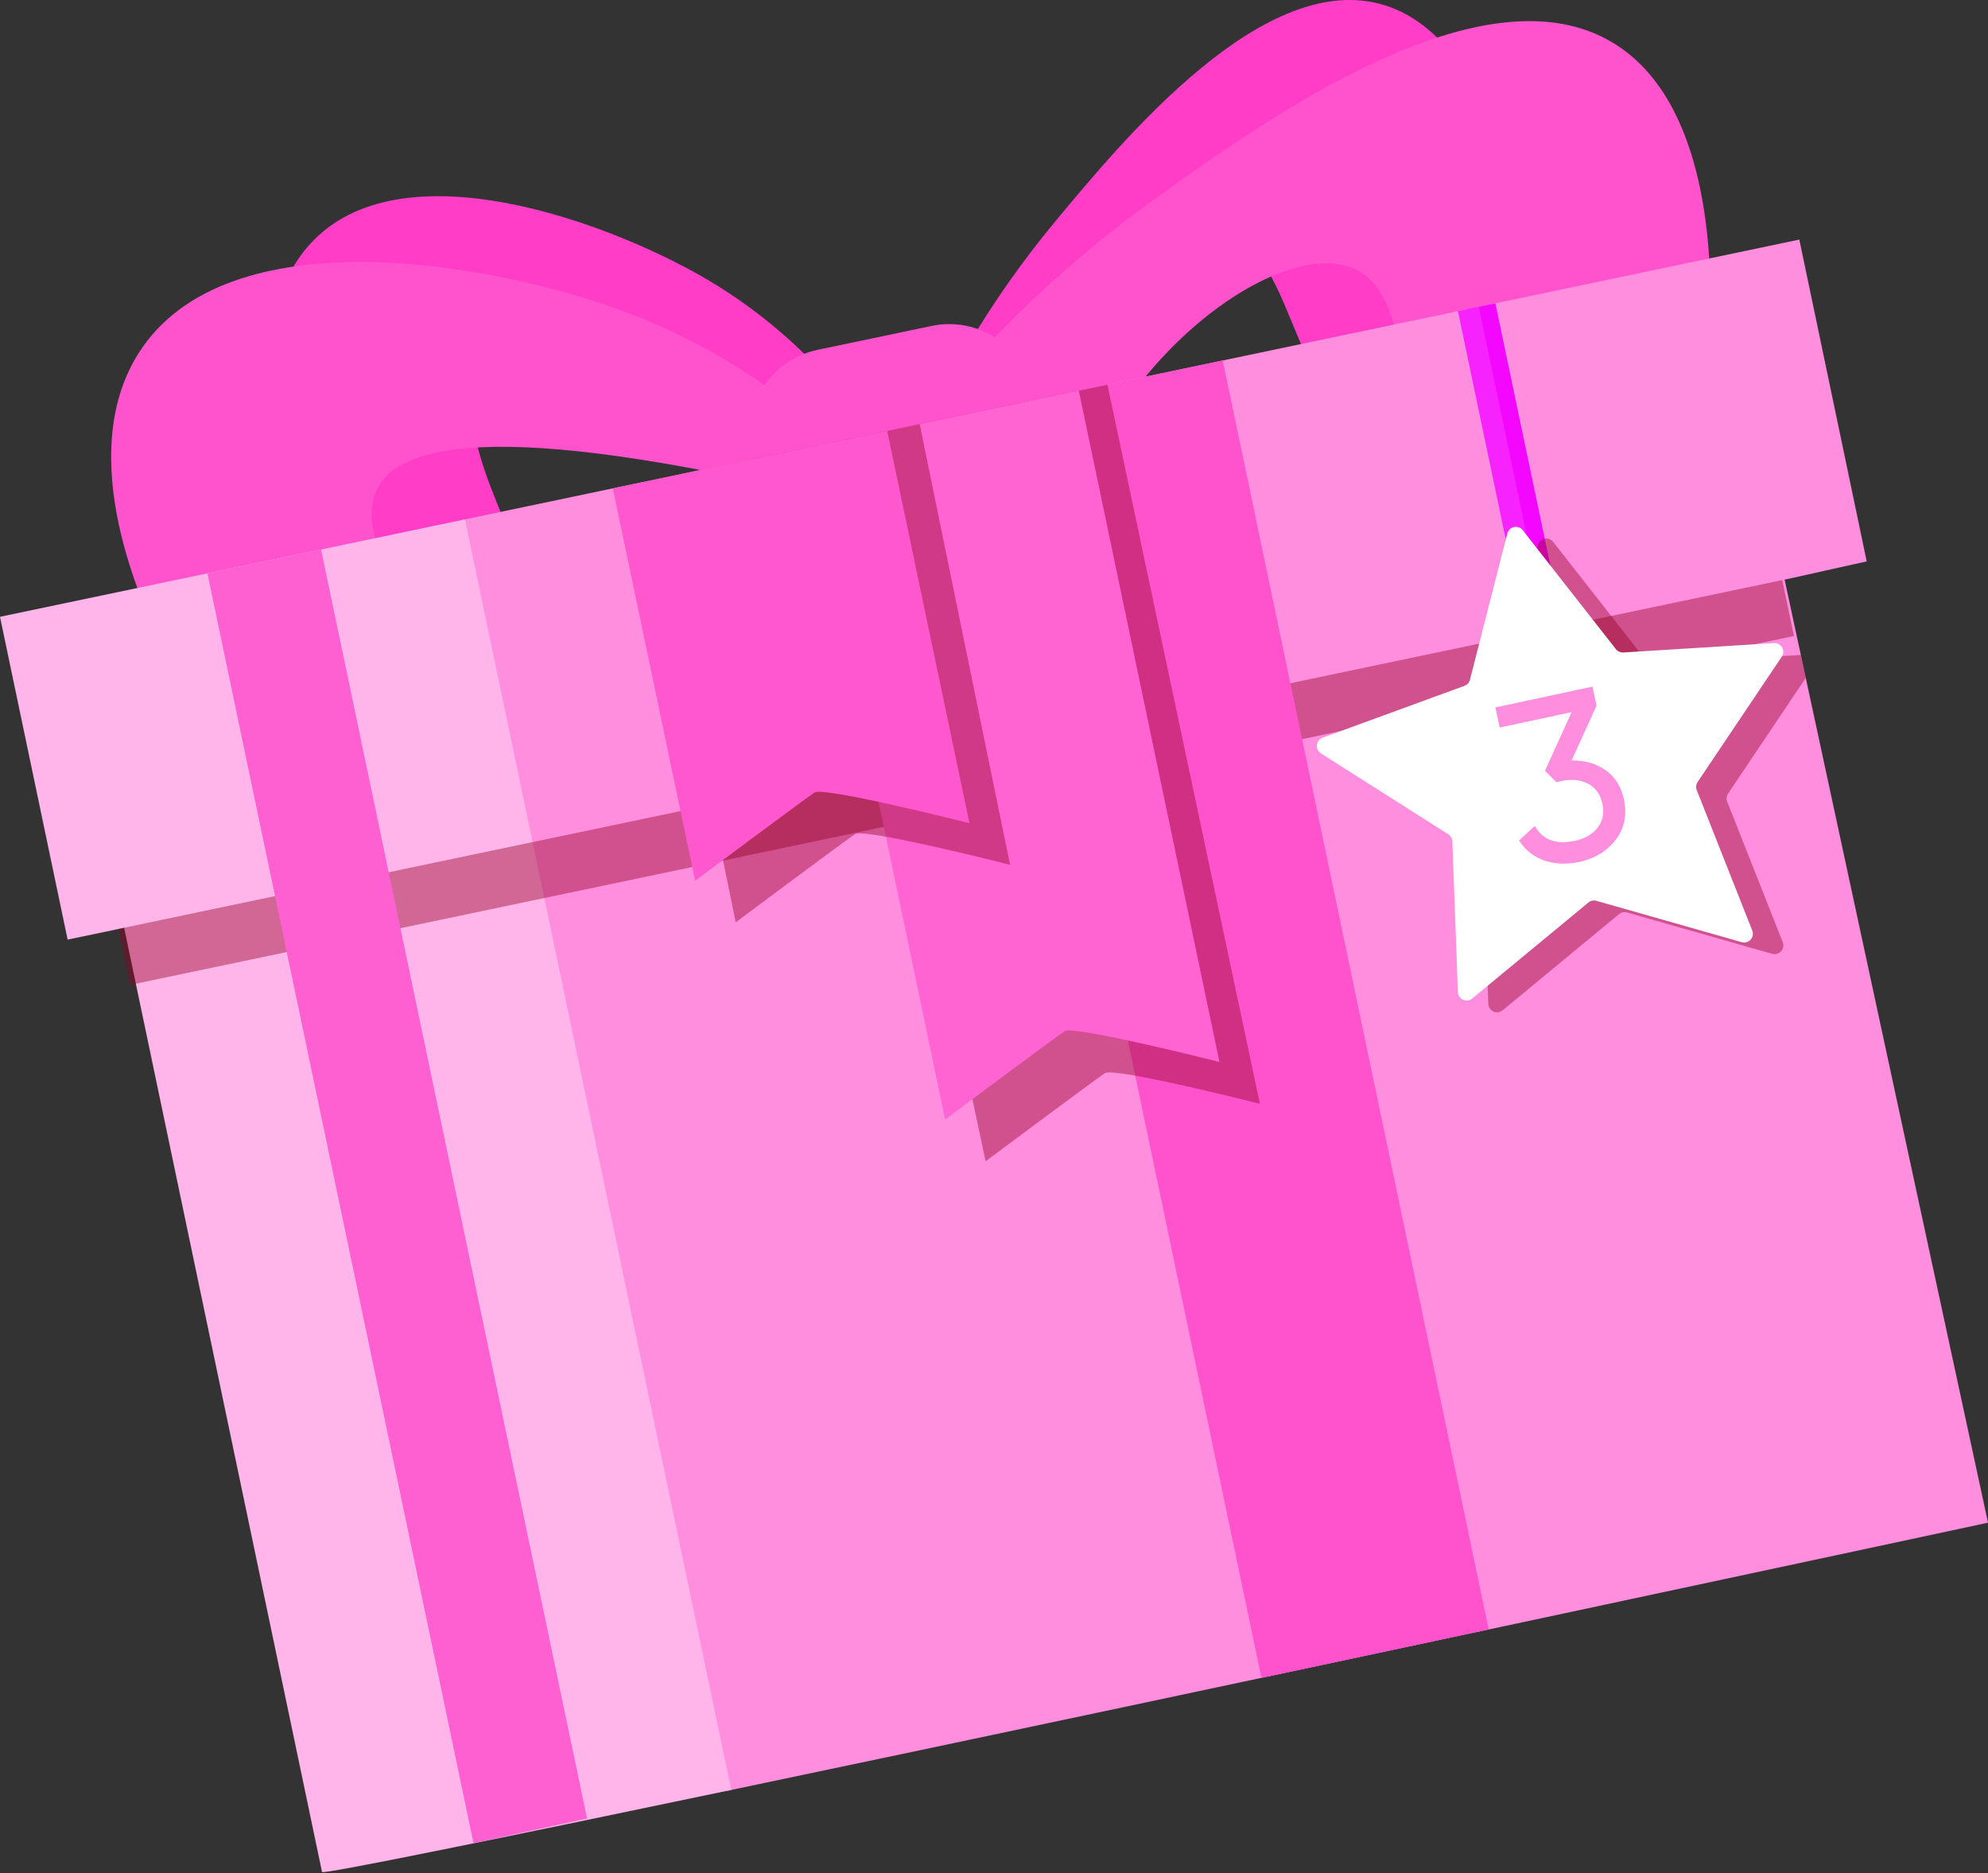
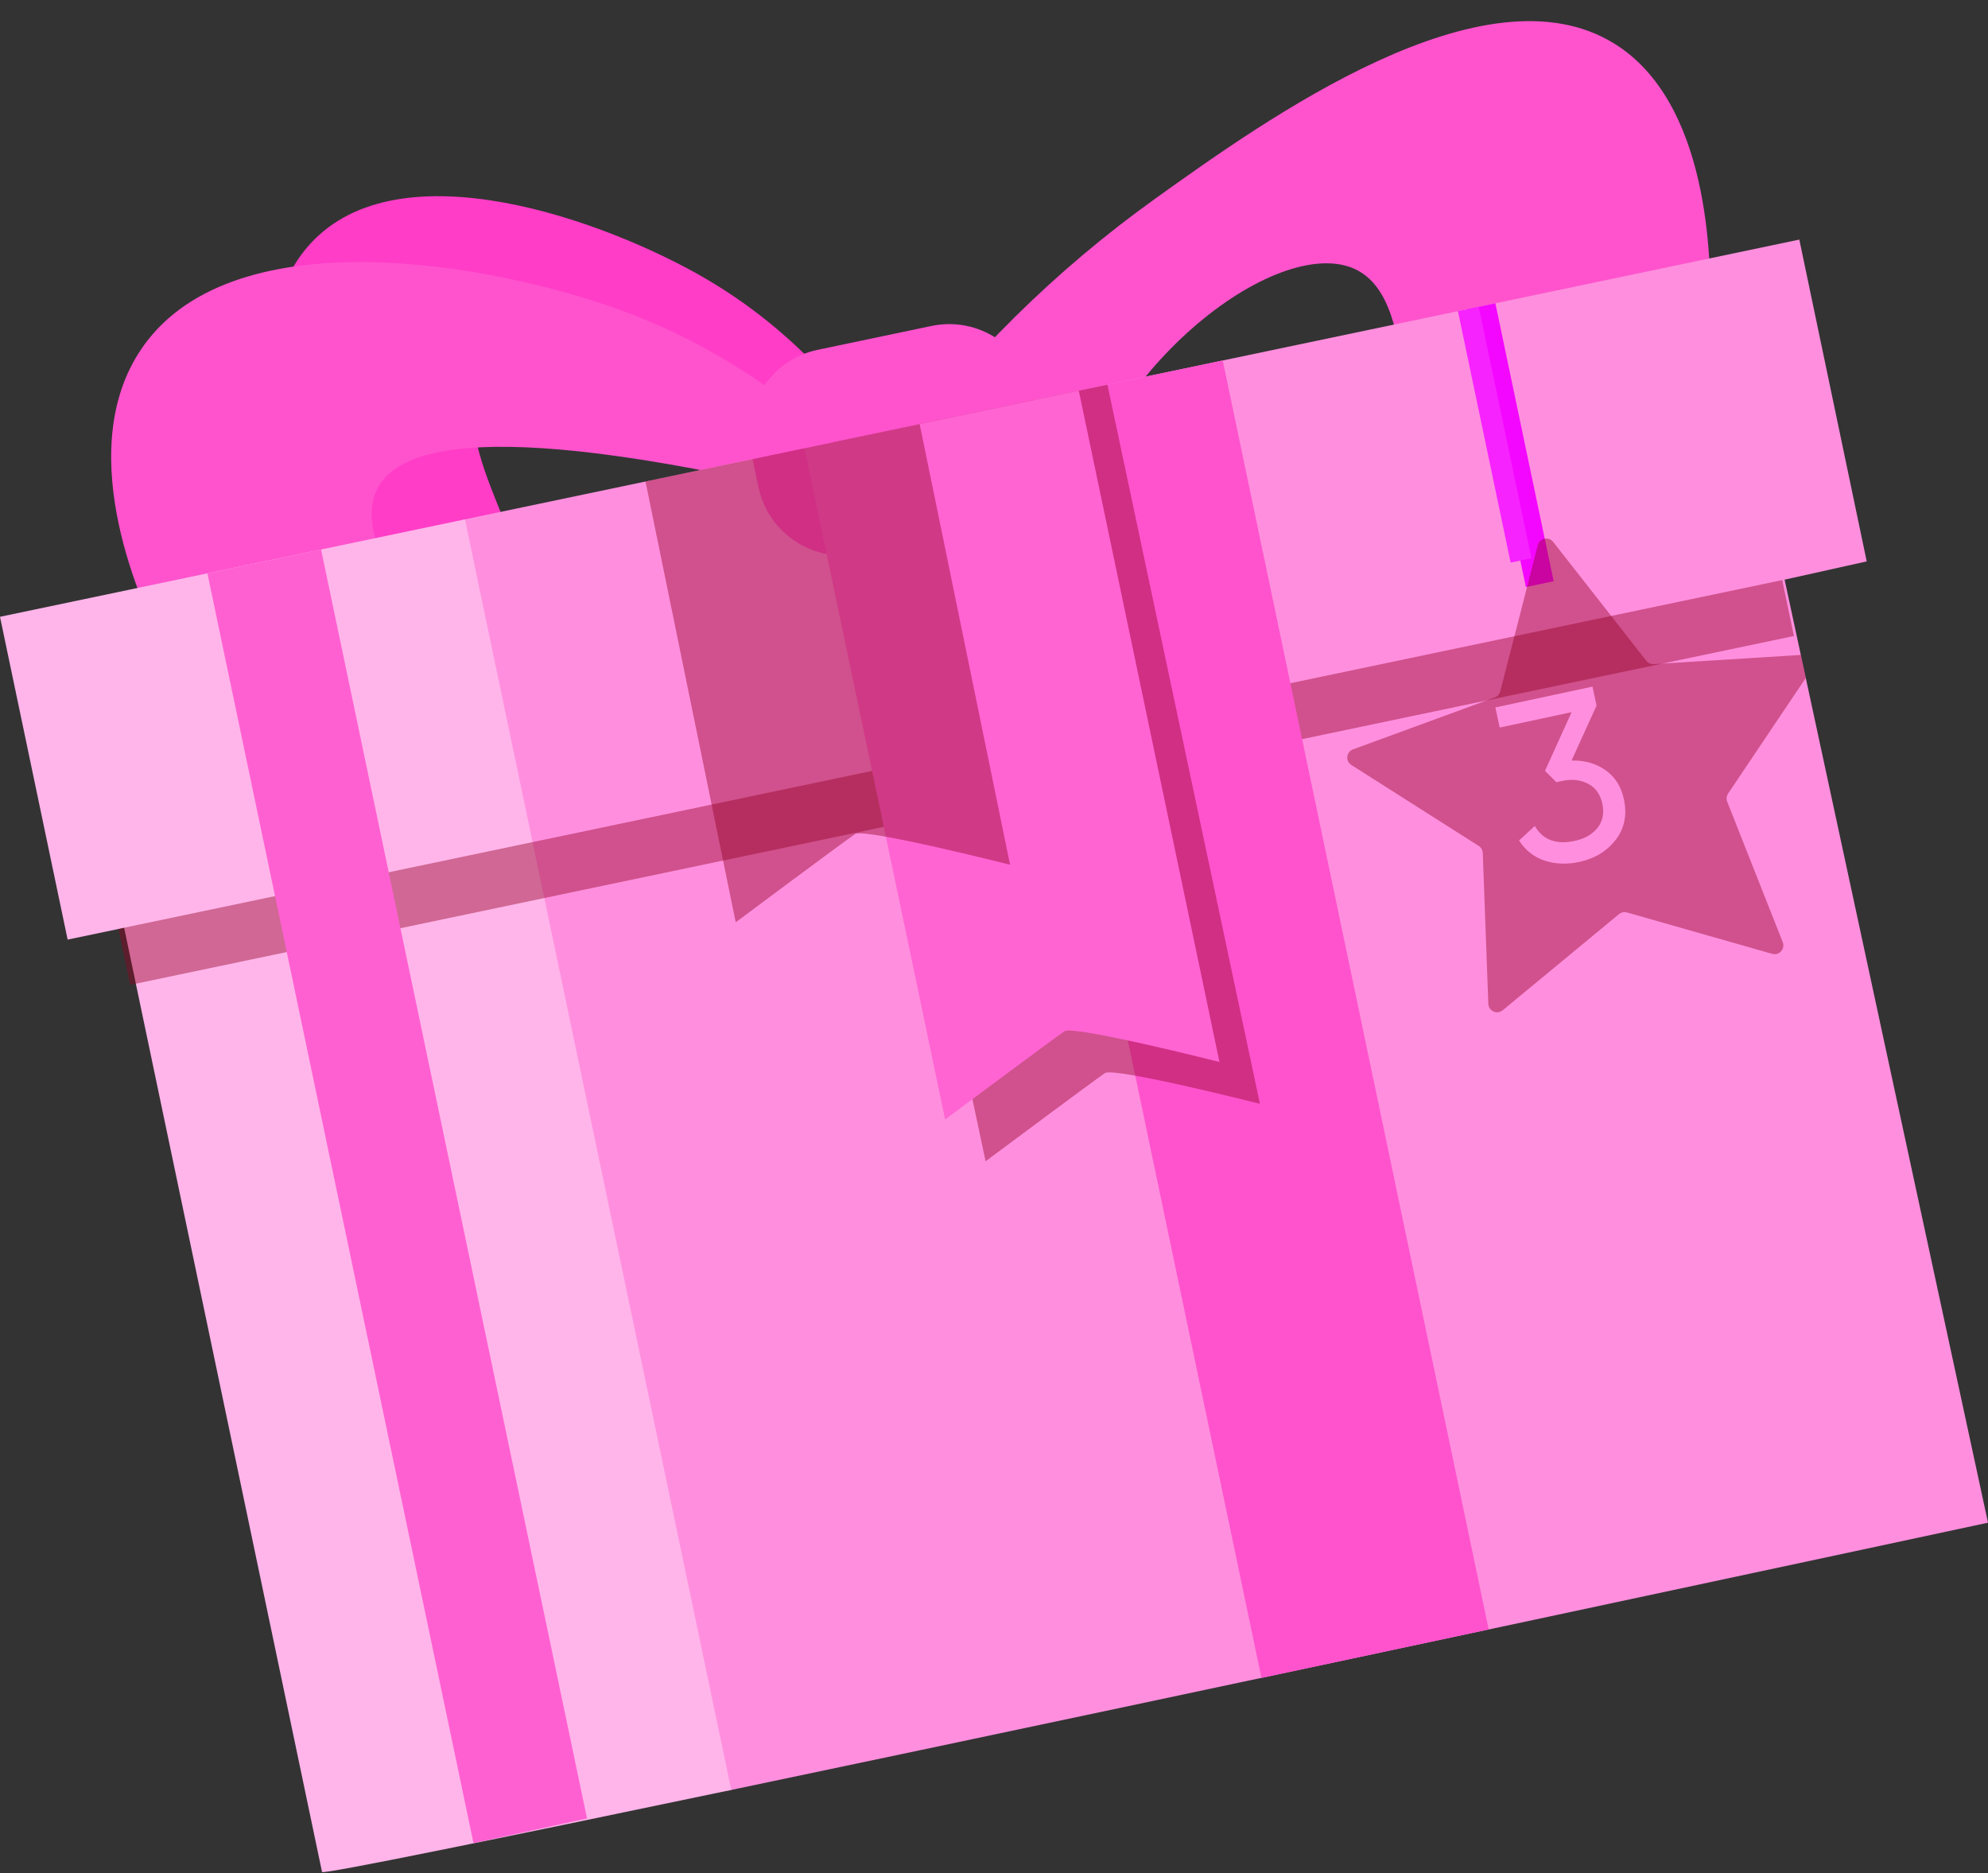
<svg xmlns="http://www.w3.org/2000/svg" width="845" height="796" viewBox="0 0 845 796" fill="none">
  <rect x="0" y="0" width="845" height="796" fill="#333333" stroke="none" />
  <path d="M383.631 205.235C372.024 184.401 346.547 145.433 299.377 118.086C258.237 94.253 170.003 61.54 131.728 103.78C103.085 135.302 118.371 191.034 122.276 204.104C164.486 237.27 208.022 266.847 219.781 256.52C233.861 244.129 188.123 186.617 205.219 164.141C217.248 148.267 260.875 149.442 383.631 205.235Z" fill="#FF3DC7" />
-   <path d="M383.875 202.884C399.479 163.722 421.112 127.242 447.989 94.766C478.456 58.043 537.836 -13.488 588.518 2.22C625.105 13.572 639.849 65.007 644.673 85.932C624.683 130.056 599.026 174.497 575.81 171.407C549.142 167.819 548.735 104.715 520.847 100.449C491.827 96.002 444.054 156.664 447.989 218.23C450.853 262.882 479.948 292.927 490.109 302.545L383.875 202.884Z" fill="#FF3DC7" />
  <path d="M384.745 219.65C366.323 196.916 327.309 155.174 264.522 132.079C209.769 111.939 96.224 91.014 58.868 150.169C30.964 194.308 61.129 258.468 68.591 273.437C126.63 304.522 185.423 331.16 197.483 316.19C211.91 298.236 144.57 238.358 160.398 207.65C171.599 185.882 224.618 178.103 384.745 219.65Z" fill="#FF53CD" />
  <path d="M380.93 192.965C411.647 151.364 448.682 114.823 490.691 84.666C538.298 50.582 631.024 -15.824 686.289 18.608C726.193 43.451 727.655 109.058 726.886 135.409C689.41 181.538 645.134 226.296 618.527 215.397C588 202.884 607.221 127.962 575.382 114.108C542.338 99.786 466.752 156.921 452.25 231.21C441.697 285.104 466.902 329.801 475.978 344.379C444.29 293.938 412.607 243.466 380.93 192.965Z" fill="#FF53CD" />
  <path d="M764.802 101.82L793.445 238.581L758.546 246.345C780.209 346.94 799.912 438.249 801.917 447.536C823.444 547.317 843.026 637.978 845.001 647.114C839.213 648.35 517.376 717.424 309.099 761.051L195.977 221.064L764.802 101.82Z" fill="#FF8FDE" />
  <path d="M654.479 248.246L629.711 130.133" stroke="#F407FF" stroke-width="12.06" stroke-miterlimit="10" />
  <path opacity="0.43" d="M765.446 278.336L757.456 278.833L748.049 279.421L702.93 282.24C702.325 282.279 701.72 282.169 701.168 281.919C700.616 281.67 700.134 281.288 699.764 280.808L696.629 276.828L684.84 261.753L660.177 230.307C659.749 229.758 659.175 229.34 658.521 229.101C657.867 228.862 657.16 228.811 656.478 228.954C655.797 229.097 655.17 229.428 654.667 229.91C654.164 230.391 653.807 231.004 653.635 231.678L653.288 233.02L652.187 237.301L643.7 270.421L637.67 293.833C637.515 294.418 637.222 294.958 636.816 295.406C636.409 295.855 635.901 296.199 635.334 296.41L592.882 311.953L575.109 318.465C574.453 318.7 573.877 319.114 573.446 319.66C573.015 320.206 572.746 320.863 572.67 321.555C572.595 322.247 572.716 322.946 573.019 323.573C573.322 324.2 573.796 324.728 574.385 325.098L628.52 359.499C629.034 359.821 629.461 360.264 629.764 360.79C630.066 361.316 630.234 361.908 630.253 362.514L632.334 418.955L632.605 426.613C632.632 427.308 632.853 427.982 633.242 428.558C633.632 429.134 634.174 429.59 634.808 429.875C635.442 430.161 636.144 430.263 636.833 430.171C637.522 430.08 638.172 429.798 638.71 429.357L688.156 388.489C688.624 388.108 689.176 387.845 689.766 387.721C690.356 387.598 690.967 387.618 691.548 387.78L753.235 405.358C753.906 405.553 754.619 405.556 755.292 405.367C755.964 405.177 756.571 404.803 757.042 404.287C757.513 403.77 757.829 403.132 757.956 402.445C758.082 401.757 758.014 401.048 757.758 400.398L734.15 340.701C733.93 340.138 733.85 339.53 733.915 338.929C733.981 338.328 734.191 337.751 734.527 337.249L767.572 288.074L765.446 278.336Z" fill="#940023" />
  <path d="M197.618 220.719L310.817 760.691C210.884 781.6 137.183 796.675 136.881 795.559L52.763 394.292L28.748 399.312L0 262.13L197.618 220.719Z" fill="#FFB5EA" />
  <path opacity="0.43" d="M757.539 246.523L50.352 394.777L55.334 418.547L762.522 270.292L757.539 246.523Z" fill="#940023" />
  <path d="M395.944 138.524L347.55 148.67C327.765 152.817 315.089 172.218 319.237 192.003L322.379 206.993C326.527 226.778 345.928 239.455 365.713 235.307L414.107 225.162C433.891 221.014 446.568 201.613 442.42 181.828L439.277 166.838C435.13 147.053 415.729 134.377 395.944 138.524Z" fill="#FF53CD" />
  <path d="M536.186 713.097L423.078 173.456L519.724 153.195L632.772 692.474L536.186 713.097Z" fill="#FF53CD" />
  <path d="M201.264 783.306L88.156 243.666L136.472 233.535L249.519 772.814L201.264 783.306Z" fill="#FF60D1" />
  <path opacity="0.43" d="M470.707 163.465C492.314 265.342 513.922 367.219 535.529 469.096C535.529 469.096 473.631 453.418 469.667 456.041C465.702 458.664 418.924 493.532 418.924 493.532C397.317 391.655 375.709 289.783 354.102 187.917L470.707 163.465Z" fill="#940023" />
  <path d="M458.535 166.027L518.338 451.322C518.338 451.322 456.439 435.659 452.475 438.267C448.51 440.875 401.732 475.759 401.732 475.759L341.93 190.464L458.535 166.027Z" fill="#FF64D2" />
  <path opacity="0.43" d="M274.367 204.616L312.718 391.953C312.718 391.953 359.451 357.084 363.476 354.461C367.501 351.838 429.323 367.501 429.323 367.501C416.52 305.091 403.716 242.68 390.912 180.27L274.367 204.616Z" fill="#940023" />
  <path d="M646.519 238.171L624.117 131.305" stroke="#F623FF" stroke-width="9.045" stroke-miterlimit="10" />
-   <path d="M260.477 207.542L295.466 374.301C295.466 374.301 342.198 339.433 346.208 336.81C350.218 334.187 412.071 349.85 412.071 349.85L377.082 183.09L260.477 207.542Z" fill="#FF57CE" />
-   <path d="M647.248 225.345L686.835 275.876C687.208 276.351 687.692 276.729 688.243 276.976C688.795 277.223 689.398 277.332 690.001 277.293L754.025 273.298C754.719 273.255 755.412 273.407 756.025 273.737C756.638 274.067 757.146 274.563 757.491 275.167C757.836 275.771 758.005 276.46 757.979 277.156C757.952 277.852 757.731 278.526 757.341 279.102L721.568 332.347C721.233 332.848 721.025 333.422 720.962 334.021C720.899 334.62 720.983 335.225 721.206 335.784L744.784 395.436C745.046 396.086 745.119 396.798 744.995 397.488C744.871 398.178 744.555 398.82 744.082 399.338C743.609 399.856 743 400.23 742.324 400.418C741.648 400.605 740.933 400.597 740.261 400.396L678.559 382.833C677.979 382.665 677.366 382.642 676.775 382.765C676.184 382.889 675.632 383.155 675.167 383.542L625.721 424.395C625.187 424.825 624.544 425.099 623.864 425.185C623.183 425.271 622.492 425.167 621.867 424.885C621.243 424.602 620.708 424.151 620.324 423.583C619.94 423.015 619.721 422.352 619.691 421.667L617.324 357.568C617.303 356.964 617.135 356.374 616.836 355.849C616.537 355.323 616.115 354.879 615.606 354.553L561.456 320.166C560.873 319.791 560.405 319.26 560.106 318.633C559.808 318.006 559.689 317.309 559.764 316.619C559.839 315.929 560.105 315.273 560.532 314.726C560.958 314.178 561.529 313.76 562.18 313.518L622.48 291.464C623.045 291.255 623.551 290.913 623.955 290.467C624.359 290.021 624.65 289.483 624.802 288.901L640.691 226.716C640.861 226.038 641.218 225.422 641.722 224.938C642.226 224.453 642.856 224.12 643.54 223.977C644.224 223.834 644.935 223.887 645.591 224.128C646.246 224.37 646.821 224.792 647.248 225.345Z" fill="white" />
  <path d="M667.995 323.211C673.448 323.07 678.224 324.411 682.324 327.233C686.424 330.056 689.057 334.186 690.222 339.625C691.655 346.308 690.492 352.074 686.733 356.923C682.975 361.772 677.819 364.899 671.267 366.303C666.025 367.426 661.12 367.244 656.552 365.755C651.97 364.201 648.342 361.346 645.67 357.19L652.367 351.026C655.761 356.947 661.422 359.058 669.35 357.359C673.609 356.446 676.843 354.588 679.053 351.784C681.262 348.981 681.938 345.58 681.082 341.583C680.225 337.586 678.215 334.762 675.051 333.11C671.873 331.392 668.154 330.989 663.895 331.902L661.536 332.407L656.699 327.584L668.009 302.647L637.442 309.197L635.609 300.646L676.89 291.8L678.617 299.86L667.995 323.211Z" fill="#FF8FDE" />
</svg>